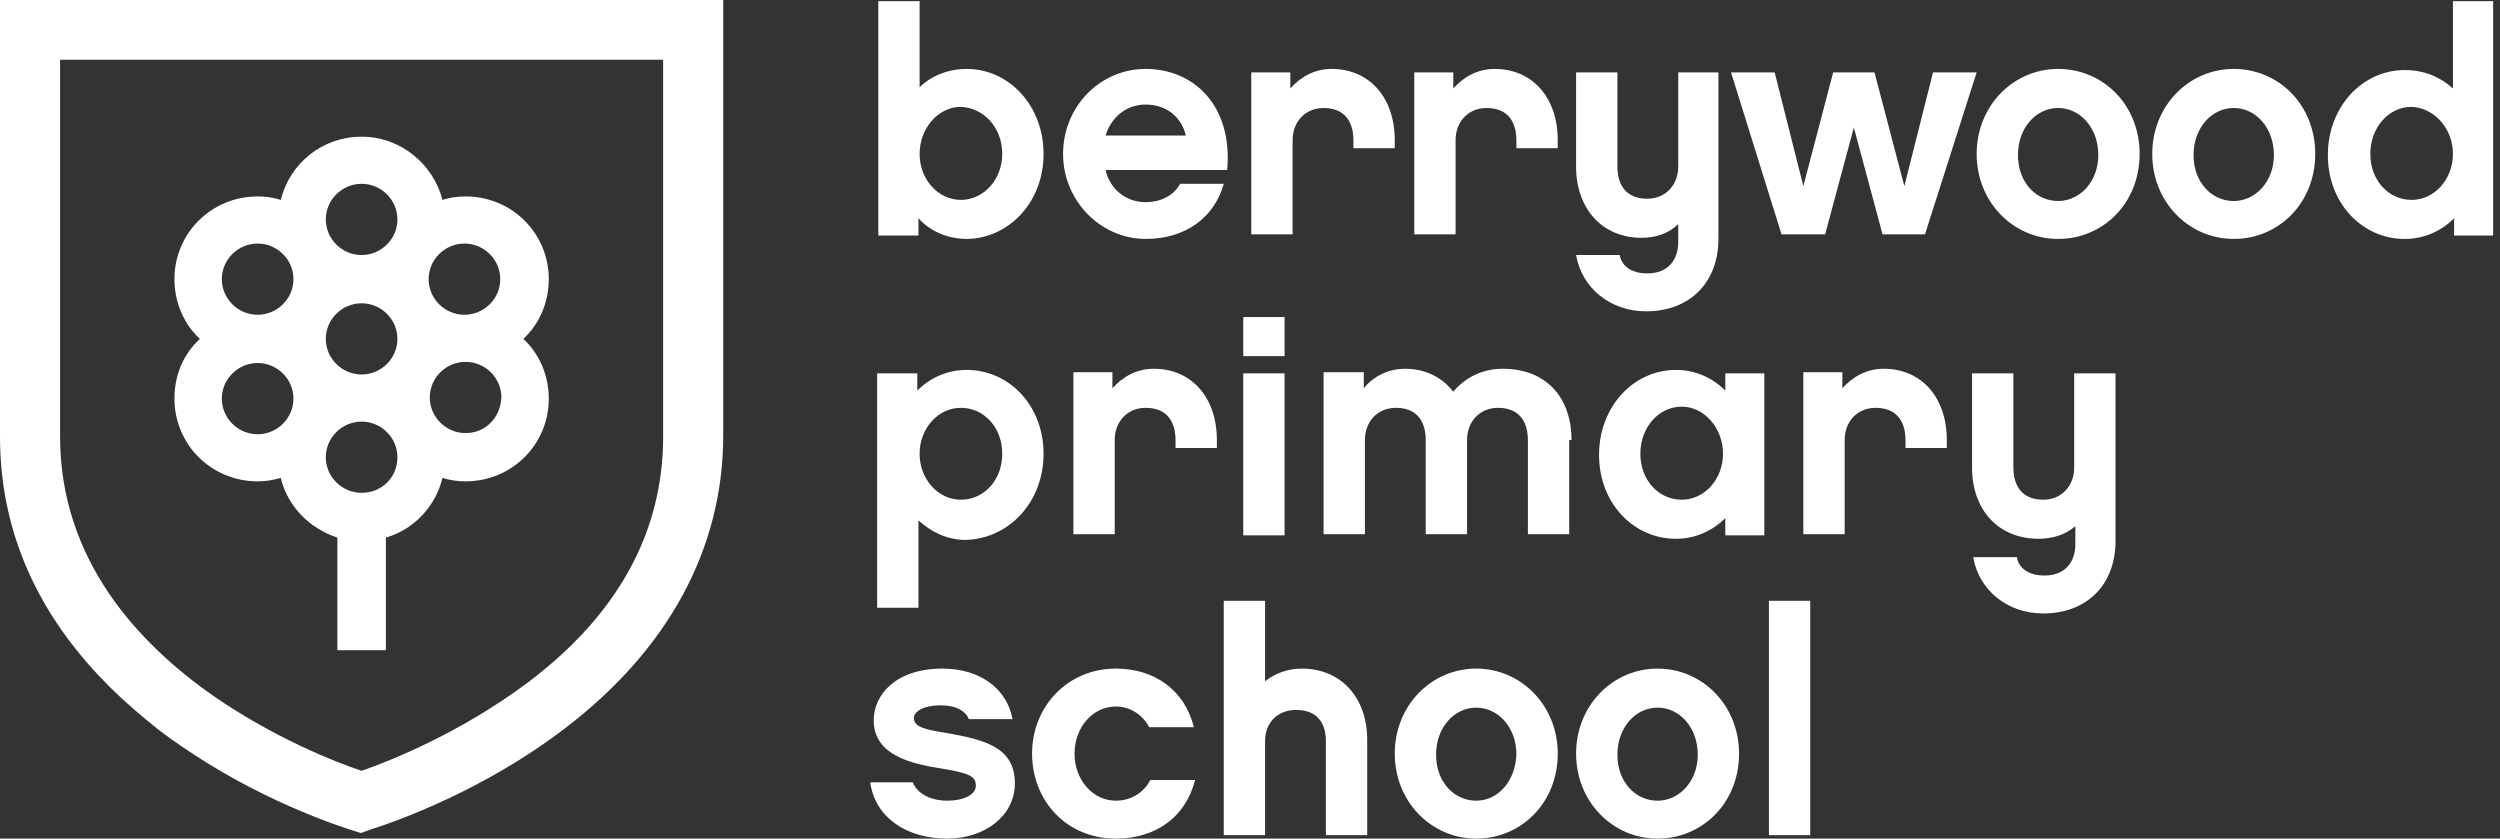
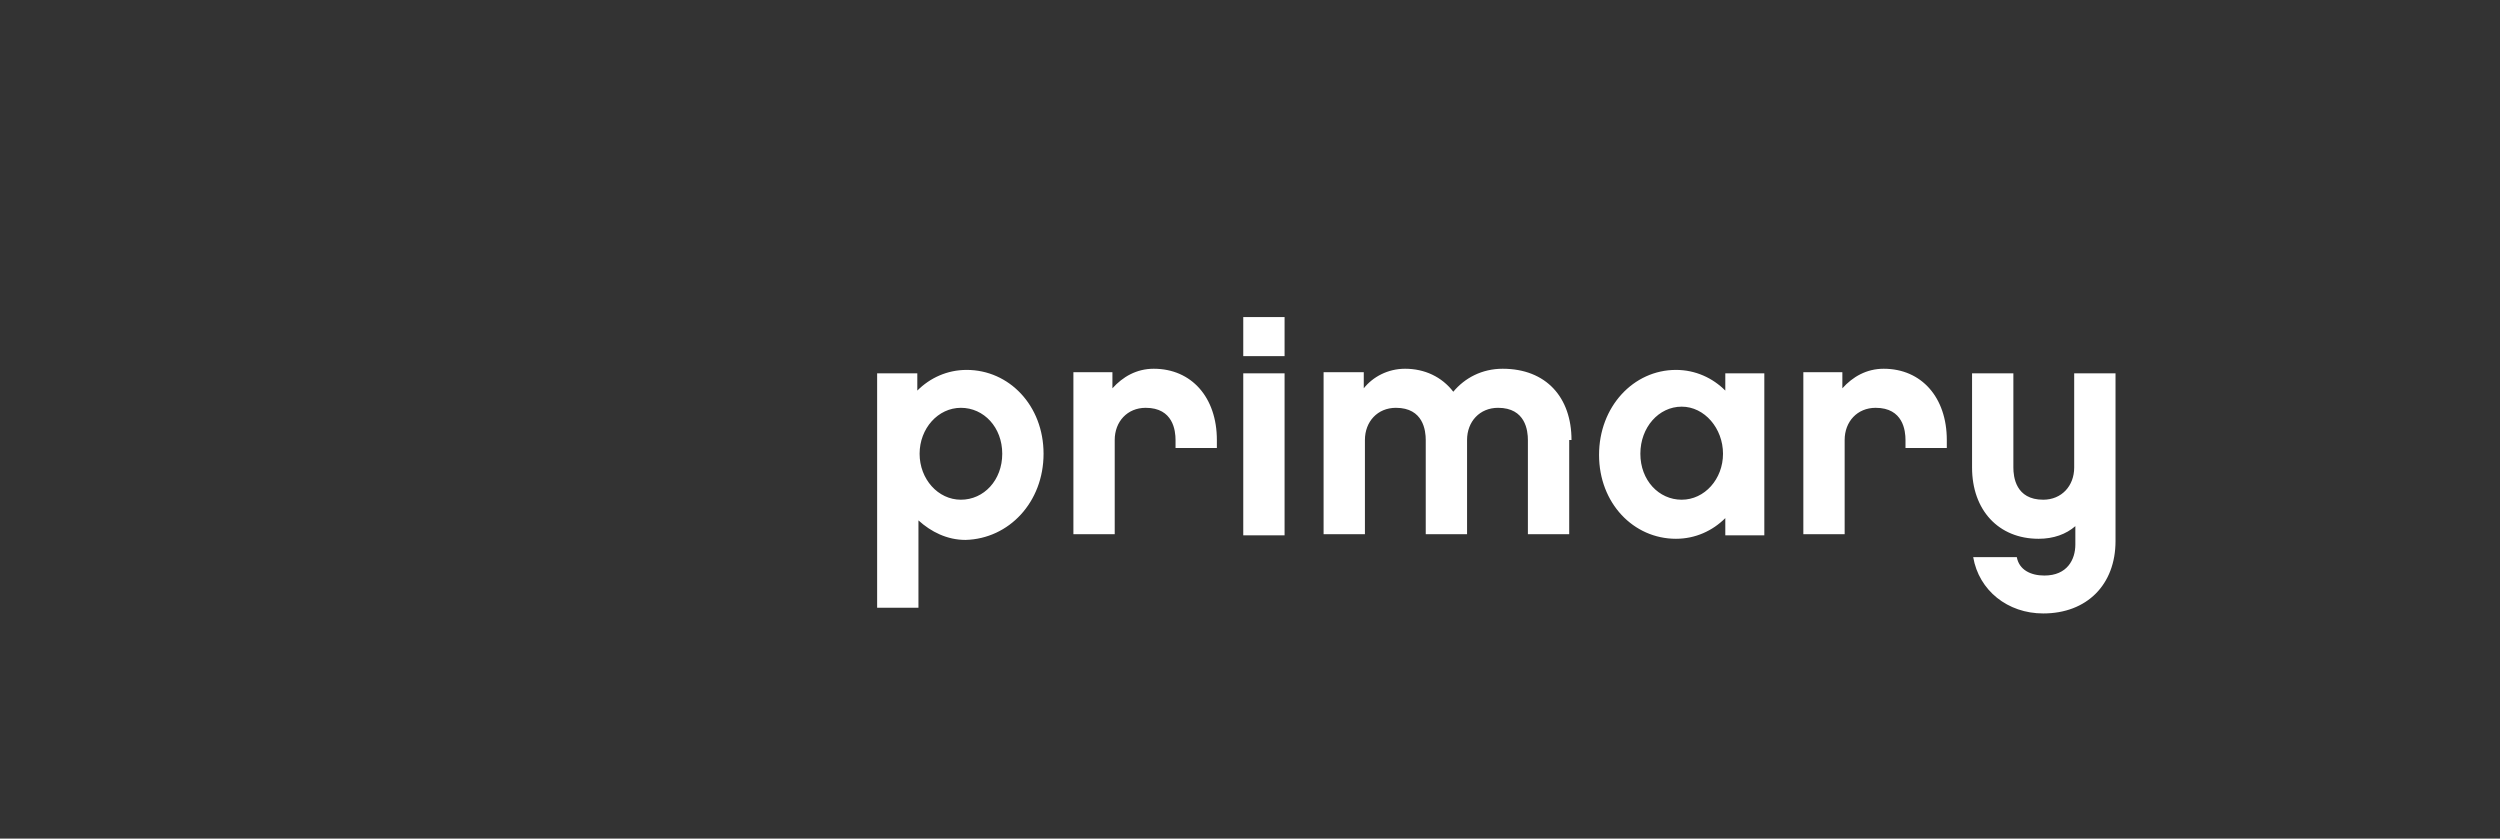
<svg xmlns="http://www.w3.org/2000/svg" width="158px" height="53px" viewBox="0 0 158 53" version="1.1">
  <rect x="0" y="0" width="158" height="53" fill="#333333" stroke="none" />
  <title>berrywoodlogo</title>
  <desc>Created with Sketch.</desc>
  <defs />
  <g id="Symbols" stroke="none" stroke-width="1" fill="none" fill-rule="evenodd">
    <g id="Berrywood_Logo_Stacked" fill="#FFFFFF" fill-rule="nonzero">
      <g id="berrywoodlogo">
        <g id="Group">
-           <path d="M0,0 L0,27.589 C0,34.414 3.067,39.568 6.937,43.416 C7.886,44.36 8.908,45.232 10.003,46.103 C11.025,46.901 12.048,47.555 13.07,48.208 C18.108,51.33 22.781,52.637 22.781,52.637 L22.854,52.637 L23.438,52.419 C25.044,51.911 30.594,49.951 35.705,46.03 C42.276,41.021 45.708,34.632 45.708,27.516 L45.708,0 L0,0 Z M41.911,27.589 C41.911,33.615 39.063,38.842 33.368,43.126 C29.206,46.248 24.752,48.063 22.854,48.716 C21.102,48.136 17.305,46.611 13.508,43.997 C8.616,40.585 3.797,35.285 3.797,27.589 L3.797,3.775 L41.911,3.775 L41.911,27.589 Z" id="Shape" />
-           <path d="M11.025,25.193 C11.025,28.097 13.362,30.421 16.283,30.421 C16.794,30.421 17.232,30.348 17.743,30.203 C18.181,32.018 19.568,33.397 21.321,33.978 L21.321,41.093 L24.387,41.093 L24.387,33.978 C26.14,33.47 27.527,32.018 27.965,30.203 C28.403,30.348 28.914,30.421 29.425,30.421 C32.346,30.421 34.683,28.097 34.683,25.193 C34.683,23.741 34.098,22.362 33.076,21.418 C34.098,20.474 34.683,19.095 34.683,17.642 C34.683,14.738 32.346,12.415 29.425,12.415 C28.914,12.415 28.403,12.488 27.965,12.633 C27.381,10.382 25.337,8.64 22.854,8.64 C20.371,8.64 18.327,10.31 17.743,12.633 C17.305,12.488 16.794,12.415 16.283,12.415 C13.362,12.415 11.025,14.738 11.025,17.642 C11.025,19.095 11.61,20.474 12.632,21.418 C11.61,22.362 11.025,23.668 11.025,25.193 Z M14.019,25.193 C14.019,23.959 15.041,22.942 16.283,22.942 C17.524,22.942 18.546,23.959 18.546,25.193 C18.546,26.427 17.524,27.444 16.283,27.444 C15.041,27.444 14.019,26.427 14.019,25.193 Z M20.59,21.418 C20.59,20.184 21.613,19.167 22.854,19.167 C24.095,19.167 25.117,20.184 25.117,21.418 C25.117,22.652 24.095,23.668 22.854,23.668 C21.613,23.668 20.59,22.652 20.59,21.418 Z M22.854,31.147 C21.613,31.147 20.59,30.13 20.59,28.896 C20.59,27.662 21.613,26.645 22.854,26.645 C24.095,26.645 25.117,27.662 25.117,28.896 C25.117,30.203 24.095,31.147 22.854,31.147 Z M29.425,27.371 C28.184,27.371 27.162,26.355 27.162,25.121 C27.162,23.886 28.184,22.87 29.425,22.87 C30.667,22.87 31.689,23.886 31.689,25.121 C31.616,26.427 30.667,27.371 29.425,27.371 Z M31.616,17.642 C31.616,18.877 30.594,19.893 29.352,19.893 C28.111,19.893 27.089,18.877 27.089,17.642 C27.089,16.408 28.111,15.392 29.352,15.392 C30.594,15.392 31.616,16.408 31.616,17.642 Z M22.854,11.616 C24.095,11.616 25.117,12.633 25.117,13.867 C25.117,15.101 24.095,16.118 22.854,16.118 C21.613,16.118 20.59,15.101 20.59,13.867 C20.59,12.633 21.613,11.616 22.854,11.616 Z M16.283,15.392 C17.524,15.392 18.546,16.408 18.546,17.642 C18.546,18.877 17.524,19.893 16.283,19.893 C15.041,19.893 14.019,18.877 14.019,17.642 C14.019,16.408 15.041,15.392 16.283,15.392 Z" id="Shape" />
-         </g>
+           </g>
        <g id="Group" transform="translate(55, 0)">
-           <path d="M59.406,37.971 L56.795,37.971 L56.795,52.782 L59.406,52.782 L59.406,37.971 Z M49.759,50.604 C48.381,50.604 47.22,49.442 47.22,47.7 C47.22,45.958 48.381,44.723 49.759,44.723 C51.137,44.723 52.298,45.958 52.298,47.7 C52.298,49.37 51.137,50.604 49.759,50.604 Z M49.759,42.255 C46.93,42.255 44.609,44.578 44.609,47.627 C44.609,50.677 46.93,53 49.759,53 C52.588,53 54.909,50.749 54.909,47.627 C54.909,44.578 52.588,42.255 49.759,42.255 Z M38.299,50.604 C36.92,50.604 35.76,49.442 35.76,47.7 C35.76,45.958 36.92,44.723 38.299,44.723 C39.677,44.723 40.837,45.958 40.837,47.7 C40.765,49.37 39.677,50.604 38.299,50.604 Z M38.299,42.255 C35.47,42.255 33.149,44.578 33.149,47.627 C33.149,50.677 35.47,53 38.299,53 C41.127,53 43.449,50.749 43.449,47.627 C43.449,44.578 41.127,42.255 38.299,42.255 Z M31.408,46.756 C31.408,44.07 29.739,42.255 27.273,42.255 C26.403,42.255 25.605,42.545 24.952,43.053 L24.952,37.971 L22.341,37.971 L22.341,52.782 L24.952,52.782 L24.952,46.829 C24.952,45.667 25.75,44.868 26.911,44.868 C28.651,44.868 28.796,46.248 28.796,46.829 L28.796,52.782 L31.408,52.782 L31.408,46.756 Z M20.527,49.297 L17.699,49.297 C17.336,50.023 16.538,50.604 15.523,50.604 C14.072,50.604 12.911,49.297 12.911,47.627 C12.911,45.958 14.072,44.651 15.523,44.651 C16.465,44.651 17.263,45.232 17.626,45.958 L20.455,45.958 C19.875,43.634 17.989,42.255 15.523,42.255 C12.476,42.255 10.227,44.651 10.227,47.627 C10.227,50.604 12.404,53 15.523,53 C18.061,53 19.947,51.621 20.527,49.297 Z M9.139,49.515 C9.139,47.264 7.326,46.756 4.787,46.321 C3.482,46.103 2.756,45.958 2.756,45.377 C2.756,45.014 3.264,44.578 4.497,44.578 C5.44,44.578 6.02,44.941 6.238,45.449 L8.994,45.449 C8.632,43.489 6.891,42.255 4.57,42.255 C1.596,42.255 0.218,43.925 0.218,45.522 C0.218,47.773 2.684,48.281 4.497,48.571 C6.311,48.862 6.673,49.079 6.673,49.66 C6.673,50.241 5.875,50.604 4.86,50.604 C4.062,50.604 3.046,50.314 2.684,49.442 L1.42108547e-14,49.442 C0.29,51.621 2.249,53 4.86,53 C7.254,53 9.139,51.548 9.139,49.515 Z" id="Shape" />
          <path d="M78.701,23.596 L76.089,23.596 L76.089,29.549 C76.089,30.711 75.292,31.582 74.131,31.582 C72.39,31.582 72.245,30.13 72.245,29.549 L72.245,23.596 L69.634,23.596 L69.634,29.549 C69.634,32.236 71.302,34.051 73.841,34.051 C74.784,34.051 75.582,33.76 76.162,33.252 L76.162,34.414 C76.162,35.358 75.654,36.374 74.204,36.374 C73.333,36.374 72.608,36.011 72.463,35.212 L69.706,35.212 C70.069,37.318 71.882,38.77 74.131,38.77 C76.887,38.77 78.701,36.955 78.701,34.196 L78.701,23.596 Z M68.038,27.807 C68.038,25.121 66.442,23.305 64.049,23.305 C62.961,23.305 62.09,23.814 61.437,24.54 L61.437,23.523 L58.971,23.523 L58.971,33.76 L61.582,33.76 L61.582,27.807 C61.582,26.645 62.38,25.774 63.541,25.774 C65.282,25.774 65.427,27.226 65.427,27.807 L65.427,28.315 L68.038,28.315 L68.038,27.807 Z M53.894,28.678 C53.894,30.275 52.733,31.582 51.282,31.582 C49.832,31.582 48.671,30.348 48.671,28.678 C48.671,27.008 49.832,25.701 51.282,25.701 C52.733,25.701 53.894,27.081 53.894,28.678 Z M56.505,23.596 L54.039,23.596 L54.039,24.685 C53.241,23.886 52.153,23.378 50.92,23.378 C48.236,23.378 46.06,25.701 46.06,28.751 C46.06,31.8 48.236,34.051 50.92,34.051 C52.153,34.051 53.241,33.542 54.039,32.744 L54.039,33.833 L56.505,33.833 L56.505,23.596 Z M44.319,27.807 C44.319,25.121 42.723,23.305 39.967,23.305 C38.661,23.305 37.573,23.886 36.848,24.758 C36.123,23.814 35.035,23.305 33.801,23.305 C32.713,23.305 31.77,23.814 31.19,24.54 L31.19,23.523 L28.651,23.523 L28.651,33.76 L31.263,33.76 L31.263,27.807 C31.263,26.645 32.061,25.774 33.221,25.774 C34.962,25.774 35.107,27.226 35.107,27.807 L35.107,33.76 L37.718,33.76 L37.718,27.807 C37.718,26.645 38.516,25.774 39.677,25.774 C41.418,25.774 41.563,27.226 41.563,27.807 L41.563,33.76 L44.174,33.76 L44.174,27.807 L44.319,27.807 Z M26.185,23.596 L23.574,23.596 L23.574,33.833 L26.185,33.833 L26.185,23.596 Z M26.185,20.038 L23.574,20.038 L23.574,22.507 L26.185,22.507 L26.185,20.038 Z M21.906,27.807 C21.906,25.121 20.31,23.305 17.916,23.305 C16.828,23.305 15.958,23.814 15.305,24.54 L15.305,23.523 L12.839,23.523 L12.839,33.76 L15.45,33.76 L15.45,27.807 C15.45,26.645 16.248,25.774 17.408,25.774 C19.149,25.774 19.294,27.226 19.294,27.807 L19.294,28.315 L21.906,28.315 L21.906,27.807 Z M8.342,28.678 C8.342,30.348 7.181,31.582 5.73,31.582 C4.28,31.582 3.119,30.275 3.119,28.678 C3.119,27.081 4.28,25.774 5.73,25.774 C7.181,25.774 8.342,27.008 8.342,28.678 Z M10.953,28.678 C10.953,25.629 8.777,23.378 6.093,23.378 C4.86,23.378 3.772,23.886 2.974,24.685 L2.974,23.596 L0.435,23.596 L0.435,38.407 L3.046,38.407 L3.046,32.889 C3.844,33.615 4.86,34.123 6.02,34.123 C8.777,34.051 10.953,31.727 10.953,28.678 Z" id="Shape" />
-           <path d="M100.026,9.729 C100.026,11.326 98.865,12.633 97.415,12.633 C95.964,12.633 94.804,11.399 94.804,9.729 C94.804,8.059 95.964,6.752 97.415,6.752 C98.865,6.825 100.026,8.132 100.026,9.729 Z M102.637,0.073 L100.026,0.073 L100.026,5.59 C99.228,4.864 98.213,4.429 96.98,4.429 C94.296,4.429 92.12,6.752 92.12,9.801 C92.12,12.851 94.296,15.101 96.98,15.101 C98.213,15.101 99.301,14.593 100.099,13.795 L100.099,14.884 L102.565,14.884 L102.565,0.073 L102.637,0.073 Z M86.172,12.705 C84.794,12.705 83.633,11.544 83.633,9.801 C83.633,8.059 84.794,6.825 86.172,6.825 C87.55,6.825 88.711,8.059 88.711,9.801 C88.711,11.471 87.55,12.705 86.172,12.705 Z M86.172,4.356 C83.343,4.356 81.022,6.679 81.022,9.729 C81.022,12.778 83.343,15.101 86.172,15.101 C89.001,15.101 91.322,12.851 91.322,9.729 C91.322,6.607 89.001,4.356 86.172,4.356 Z M75.074,12.705 C73.696,12.705 72.535,11.544 72.535,9.801 C72.535,8.059 73.696,6.825 75.074,6.825 C76.452,6.825 77.613,8.059 77.613,9.801 C77.613,11.471 76.452,12.705 75.074,12.705 Z M75.074,4.356 C72.245,4.356 69.924,6.679 69.924,9.729 C69.924,12.778 72.245,15.101 75.074,15.101 C77.903,15.101 80.224,12.851 80.224,9.729 C80.224,6.607 77.903,4.356 75.074,4.356 Z M69.924,4.574 L67.168,4.574 L65.354,11.762 L63.468,4.574 L60.857,4.574 L58.971,11.762 L57.158,4.574 L54.401,4.574 L57.593,14.811 L60.349,14.811 L62.163,8.059 L63.976,14.811 L66.66,14.811 L69.924,4.574 Z M53.676,4.574 L51.065,4.574 L51.065,10.527 C51.065,11.689 50.267,12.56 49.106,12.56 C47.365,12.56 47.22,11.108 47.22,10.527 L47.22,4.574 L44.609,4.574 L44.609,10.527 C44.609,13.214 46.277,15.029 48.744,15.029 C49.687,15.029 50.485,14.738 51.065,14.158 L51.065,15.319 C51.065,16.263 50.557,17.279 49.106,17.279 C48.236,17.279 47.511,16.916 47.365,16.118 L44.609,16.118 C44.972,18.223 46.785,19.675 49.034,19.675 C51.79,19.675 53.604,17.86 53.604,15.101 L53.604,4.574 L53.676,4.574 Z M43.449,8.858 C43.449,6.171 41.853,4.356 39.459,4.356 C38.371,4.356 37.501,4.864 36.848,5.59 L36.848,4.574 L34.382,4.574 L34.382,14.811 L36.993,14.811 L36.993,8.858 C36.993,7.696 37.791,6.825 38.951,6.825 C40.692,6.825 40.837,8.277 40.837,8.858 L40.837,9.366 L43.449,9.366 L43.449,8.858 Z M33.149,8.858 C33.149,6.171 31.553,4.356 29.159,4.356 C28.071,4.356 27.201,4.864 26.548,5.59 L26.548,4.574 L24.082,4.574 L24.082,14.811 L26.693,14.811 L26.693,8.858 C26.693,7.696 27.491,6.825 28.651,6.825 C30.392,6.825 30.537,8.277 30.537,8.858 L30.537,9.366 L33.149,9.366 L33.149,8.858 Z M14.87,8.567 C15.232,7.405 16.175,6.607 17.408,6.607 C18.642,6.607 19.657,7.333 19.947,8.567 L14.87,8.567 Z M22.558,10.745 C22.921,6.679 20.455,4.356 17.408,4.356 C14.507,4.356 12.186,6.752 12.186,9.729 C12.186,12.705 14.58,15.101 17.408,15.101 C19.947,15.101 21.761,13.722 22.341,11.616 L19.585,11.616 C19.149,12.415 18.279,12.778 17.408,12.778 C16.175,12.778 15.16,11.979 14.87,10.745 L22.558,10.745 Z M8.342,9.729 C8.342,11.326 7.181,12.633 5.73,12.633 C4.28,12.633 3.119,11.326 3.119,9.729 C3.119,8.132 4.28,6.752 5.73,6.752 C7.181,6.825 8.342,8.059 8.342,9.729 Z M10.953,9.729 C10.953,6.679 8.777,4.356 6.093,4.356 C4.932,4.356 3.844,4.792 3.119,5.518 L3.119,0.073 L0.508,0.073 L0.508,14.884 L3.046,14.884 L3.046,13.795 C3.844,14.666 4.932,15.101 6.165,15.101 C8.777,15.029 10.953,12.778 10.953,9.729 Z" id="Shape" />
        </g>
      </g>
    </g>
  </g>
</svg>